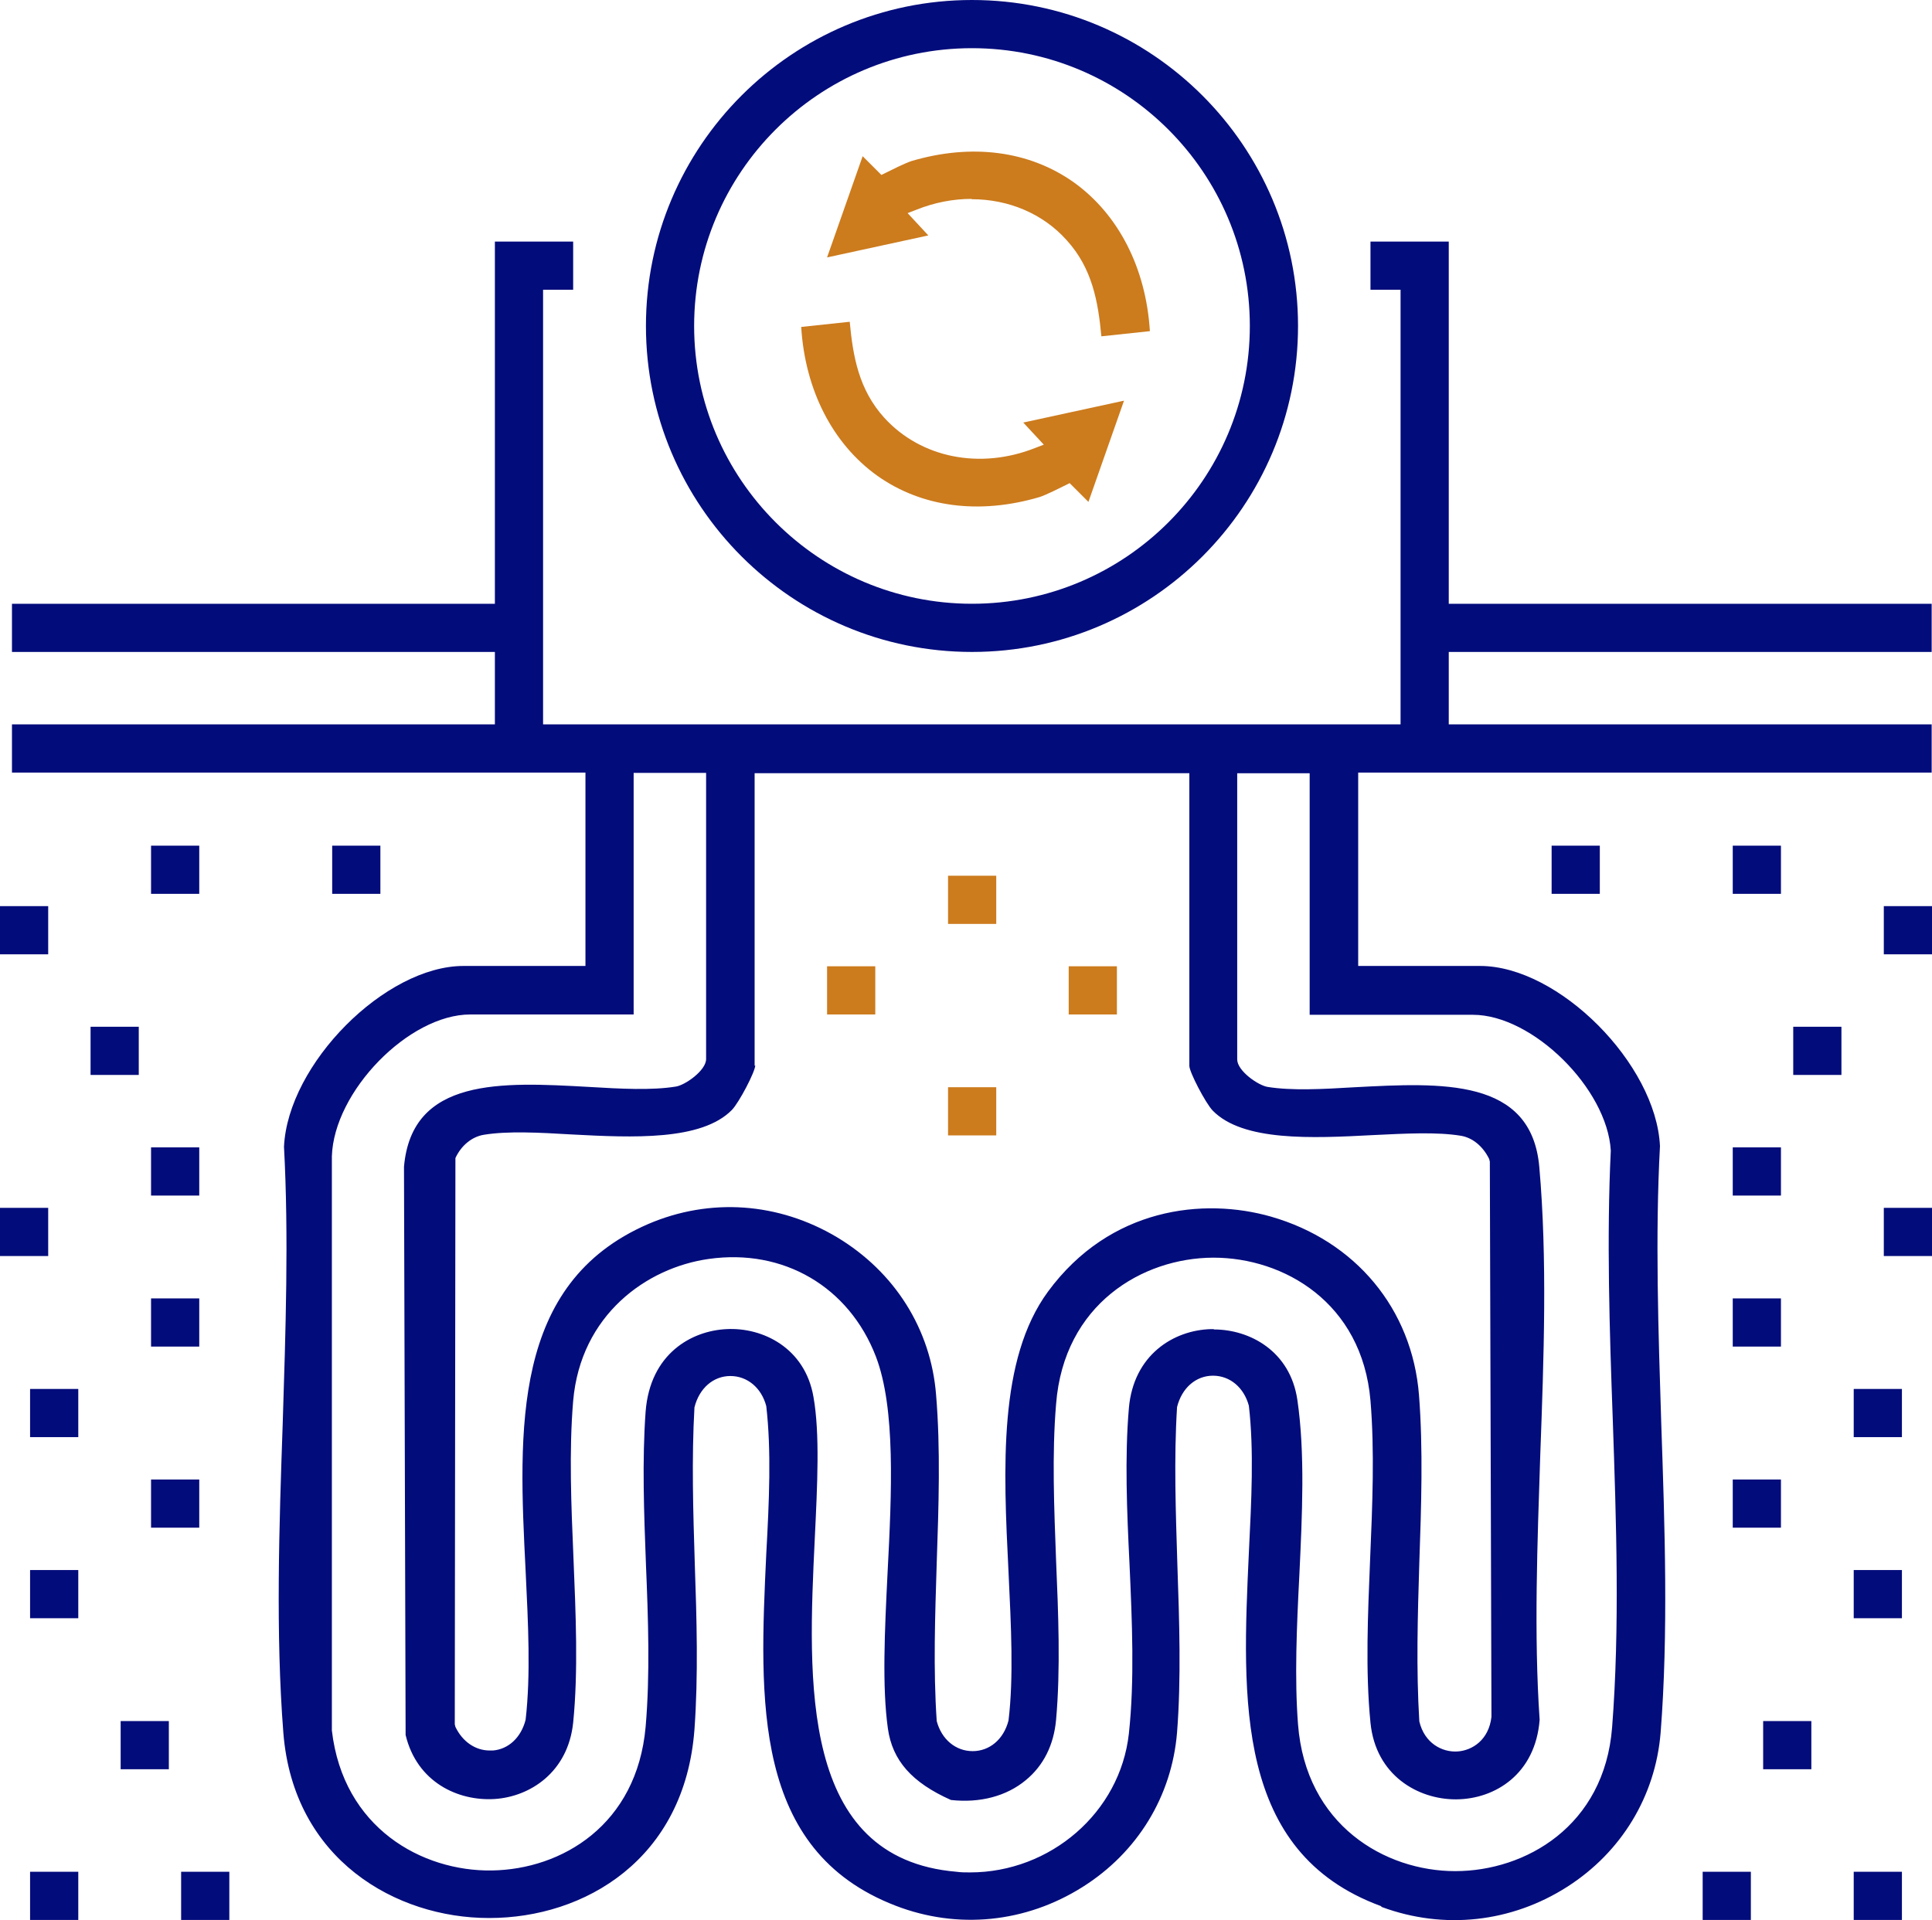
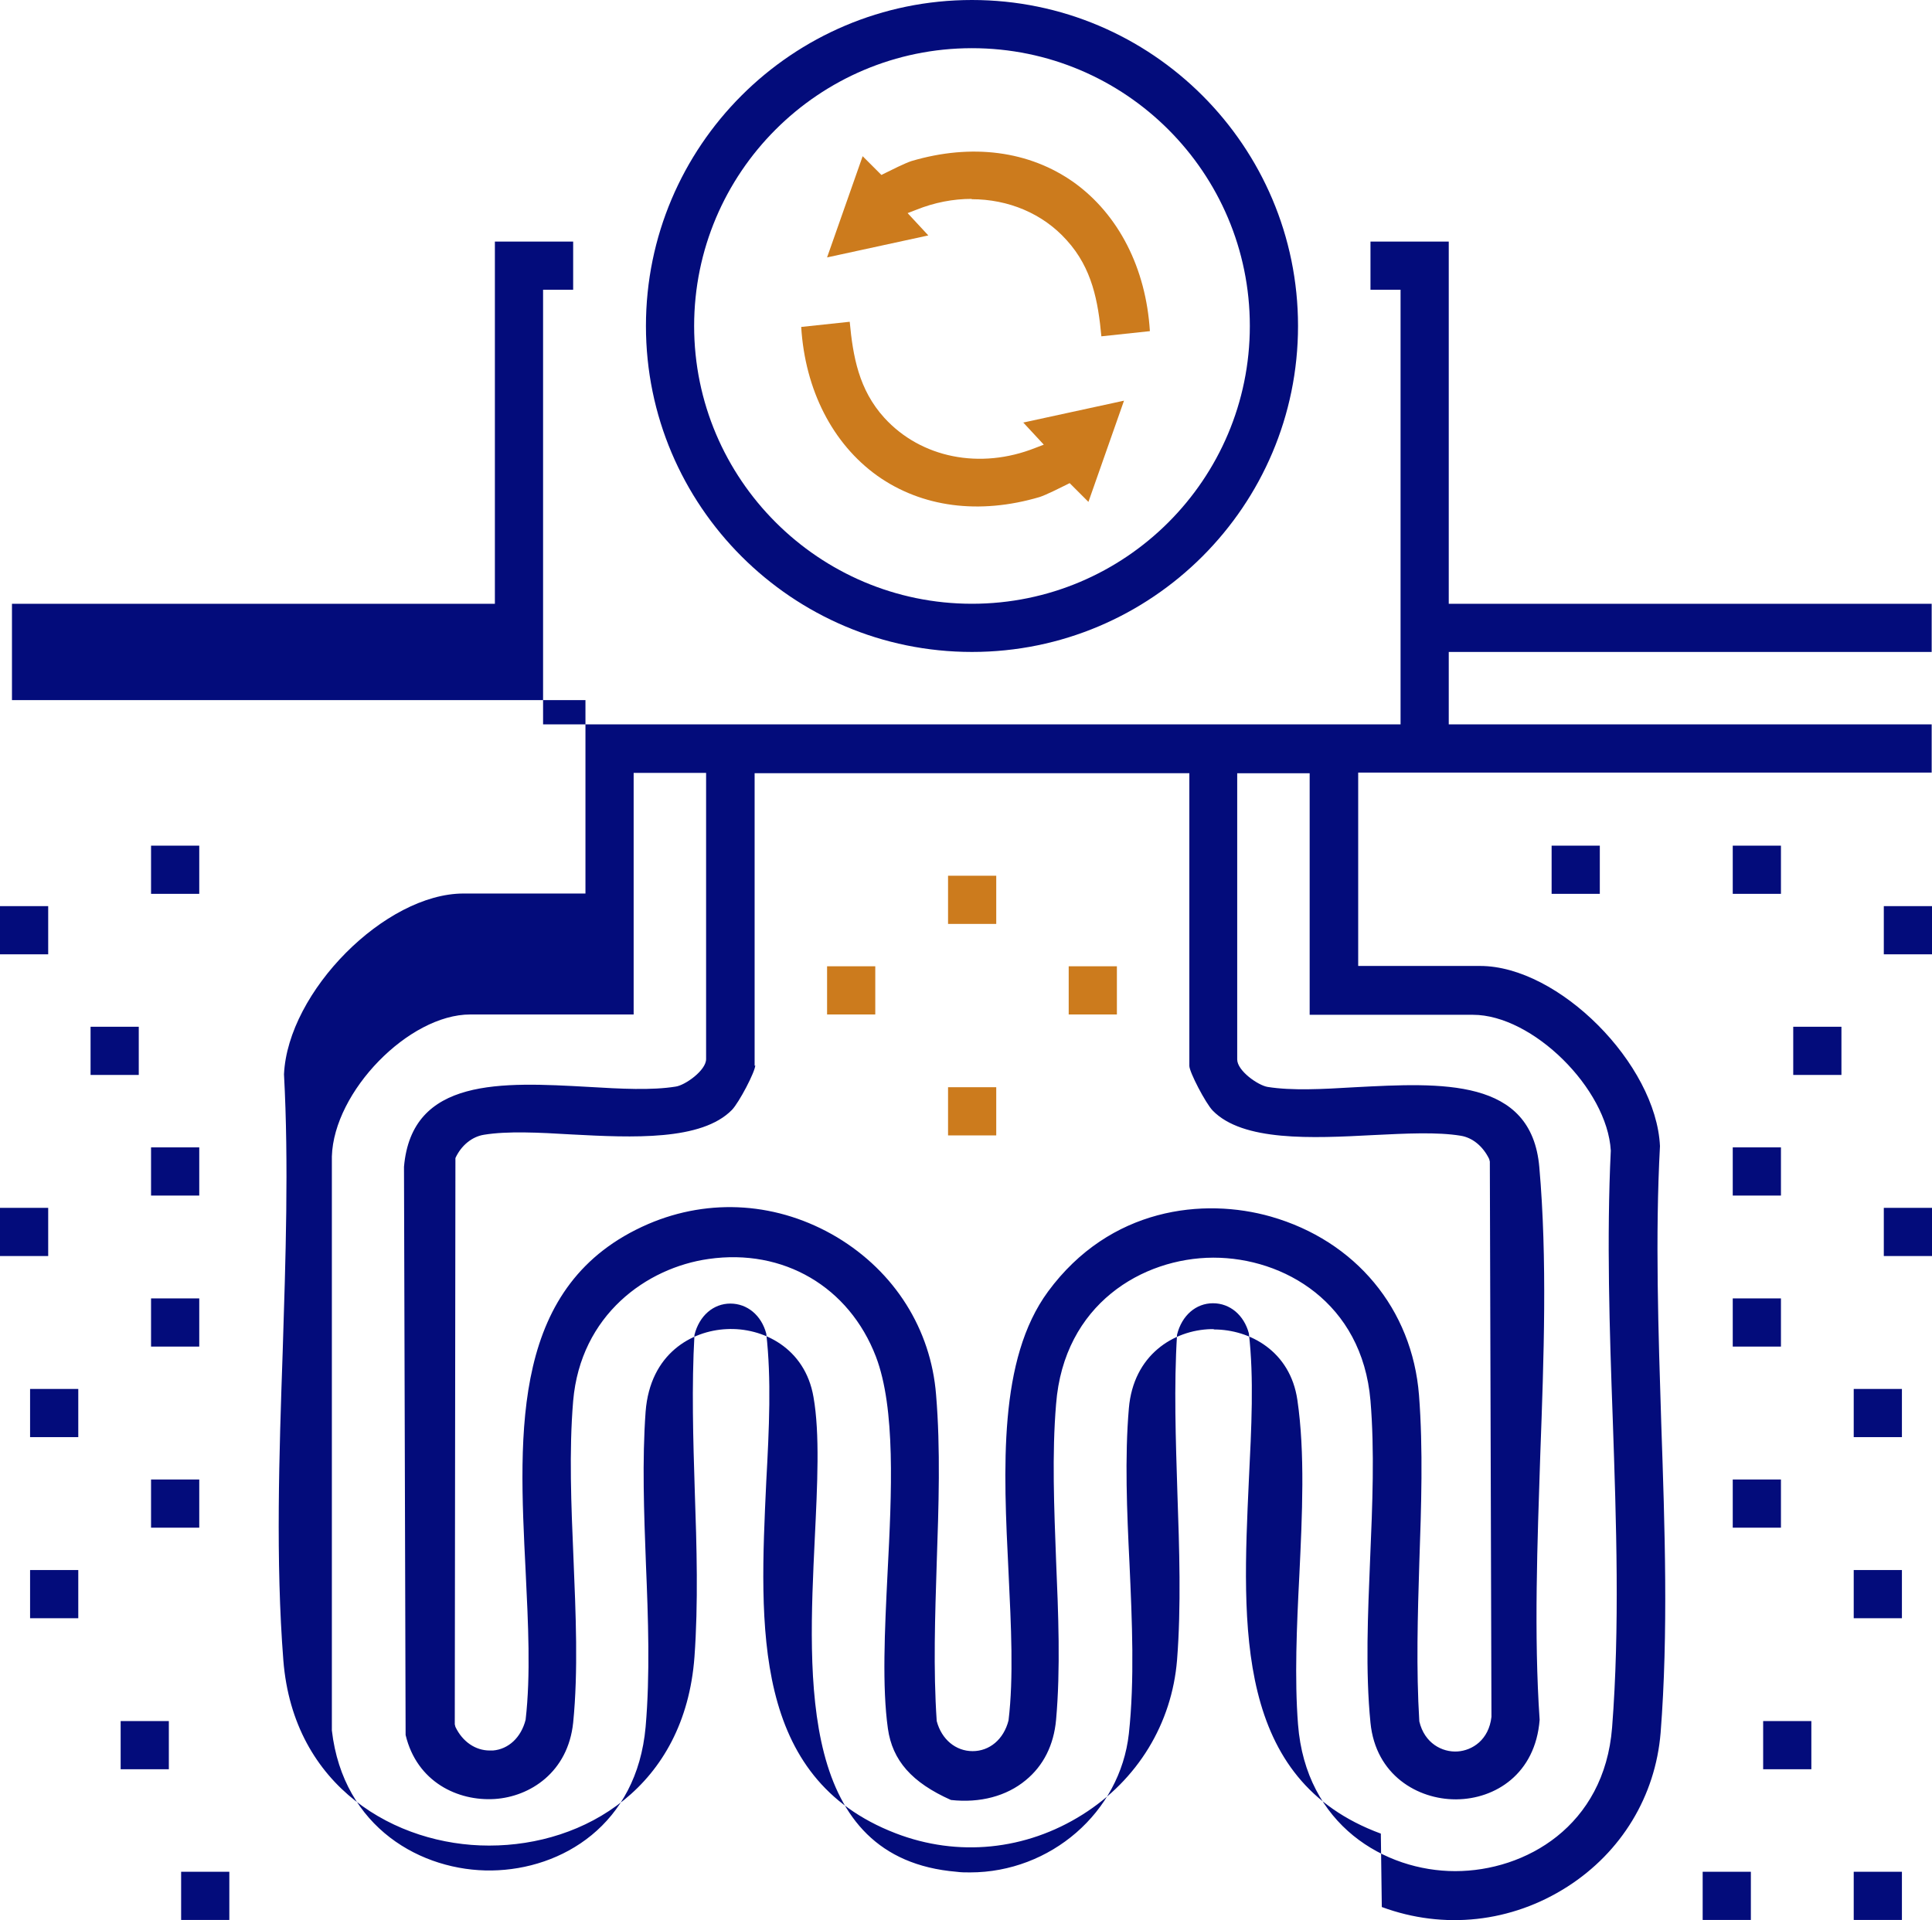
<svg xmlns="http://www.w3.org/2000/svg" id="Layer_1" data-name="Layer 1" viewBox="29.15 22.13 59.73 59.38">
  <defs>
    <style>
      .cls-1 {
        fill: #cc7b1d;
      }

      .cls-2 {
        fill: #030c7b;
      }
    </style>
  </defs>
  <g>
-     <path class="cls-2" d="M71.87,81.1c1.92.71,4.01.48,5.74-.63,1.67-1.07,2.72-2.8,2.88-4.76.24-3.07.13-6.36.02-9.55-.09-2.85-.19-5.8-.04-8.59-.12-2.54-3.13-5.57-5.56-5.57h-3.77v-5.98h17.73v-1.49h-14.93v-2.24h14.93v-1.49h-14.93v-11.2h-2.42v1.49h.93v13.44h-26.51v-13.44h.93v-1.49h-2.42v11.2h-14.93v1.49h14.93v2.24h-14.93v1.49h17.73v5.98h-3.77c-2.42,0-5.43,3.03-5.55,5.59.15,2.77.05,5.72-.04,8.57-.11,3.18-.22,6.48.02,9.55.31,3.94,3.5,5.73,6.35,5.73h.02c2.94,0,6.04-1.81,6.34-5.83.12-1.65.07-3.42.01-5.13-.05-1.6-.1-3.25-.01-4.83.15-.6.59-.97,1.11-.97h0c.52,0,.96.36,1.11.93.16,1.39.09,2.93,0,4.57-.21,4.51-.44,9.17,4,10.88,1.92.74,4.02.53,5.78-.58,1.7-1.07,2.76-2.81,2.92-4.78.13-1.66.07-3.45.01-5.18-.05-1.62-.11-3.29-.01-4.88.15-.6.59-.97,1.11-.97h0c.53,0,.96.37,1.11.93.16,1.38.08,2.92,0,4.54-.21,4.56-.43,9.27,4.08,10.93ZM52.48,55.09v-9.05h13.44v9.05c0,.19.5,1.15.72,1.38.93.96,3.07.86,4.96.76,1.02-.05,1.98-.1,2.71.02.37.06.69.33.88.72l.02.08.05,17.17c-.08.71-.59,1.04-1.05,1.07-.47.03-1.02-.25-1.18-.93-.1-1.62-.05-3.29,0-4.91.06-1.73.12-3.51-.01-5.18-.21-2.66-1.96-4.77-4.58-5.52-2.07-.59-4.97-.29-6.89,2.32-1.54,2.1-1.38,5.45-1.22,8.68.08,1.67.16,3.25,0,4.58-.15.59-.59.95-1.11.95s-.96-.36-1.11-.93c-.11-1.61-.05-3.27,0-4.89.06-1.74.12-3.53-.02-5.2-.16-2.03-1.28-3.8-3.06-4.87-1.81-1.08-3.93-1.23-5.84-.41-4.23,1.83-4.01,6.35-3.79,10.72.08,1.65.16,3.22,0,4.61-.14.55-.53.91-1.01.95-.03,0-.07,0-.1,0-.44,0-.84-.27-1.06-.73l-.02-.08.02-17.51c.18-.39.51-.66.88-.72.73-.12,1.7-.07,2.71-.01,1.89.1,4.02.2,4.96-.76.22-.23.72-1.18.72-1.38ZM66.67,63.23s-.05,0-.08,0c-1.16.03-2.4.8-2.54,2.45-.13,1.52-.06,3.19.02,4.81.08,1.77.16,3.6-.02,5.25-.27,2.44-2.43,4.29-4.91,4.29-.14,0-.28,0-.42-.02-4.86-.41-4.59-5.9-4.38-10.31.08-1.66.16-3.24-.04-4.37-.26-1.52-1.57-2.16-2.69-2.1-1.07.05-2.36.75-2.5,2.55-.11,1.51-.05,3.14.01,4.72.07,1.68.13,3.42-.01,5.03-.27,3.03-2.59,4.41-4.76,4.44-2.15.03-4.59-1.31-4.94-4.33v-17.75c.06-2.01,2.38-4.39,4.28-4.39h5.05v-7.47h2.24v8.85c0,.35-.65.81-.94.85-.74.12-1.69.07-2.69.01-2.69-.15-5.47-.3-5.71,2.47l.05,17.57c.35,1.46,1.62,2.05,2.75,1.98,1.1-.07,2.27-.83,2.43-2.36.16-1.6.08-3.37.01-5.08-.07-1.63-.14-3.32-.01-4.87.23-2.66,2.27-4.12,4.19-4.39,2.31-.33,4.34.86,5.17,3.02.61,1.6.49,4.19.36,6.69-.09,1.81-.17,3.52.01,4.81.14.99.74,1.67,1.95,2.21.9.1,1.72-.12,2.31-.61.55-.45.87-1.09.94-1.87.14-1.57.07-3.28,0-4.93-.06-1.61-.13-3.28,0-4.83.24-3.1,2.68-4.52,4.85-4.53h.02c2.16,0,4.59,1.38,4.85,4.42.13,1.55.06,3.24-.01,4.88-.07,1.71-.15,3.48.01,5.08.16,1.63,1.47,2.37,2.63,2.37h.03c1.19-.01,2.44-.78,2.57-2.46-.18-2.63-.07-5.47.02-8.21.11-2.97.22-6.04-.03-8.88-.24-2.77-3.02-2.61-5.71-2.47-1,.06-1.94.11-2.69-.01-.3-.05-.94-.5-.94-.85v-8.85h2.24v7.47h5.05c1.84,0,4.15,2.28,4.26,4.2-.13,2.69-.04,5.54.06,8.29.11,3.19.22,6.48-.02,9.55-.24,3.05-2.68,4.44-4.85,4.44h0c-2.17,0-4.62-1.42-4.86-4.54-.11-1.42-.04-3.03.04-4.59.09-1.88.18-3.81-.06-5.44-.22-1.51-1.47-2.18-2.58-2.18Z" />
+     <path class="cls-2" d="M71.87,81.1c1.92.71,4.01.48,5.74-.63,1.67-1.07,2.72-2.8,2.88-4.76.24-3.07.13-6.36.02-9.55-.09-2.85-.19-5.8-.04-8.59-.12-2.54-3.13-5.57-5.56-5.57h-3.77v-5.98h17.73v-1.49h-14.93v-2.24h14.93v-1.49h-14.93v-11.2h-2.42v1.49h.93v13.44h-26.51v-13.44h.93v-1.49h-2.42v11.2h-14.93v1.49h14.93h-14.93v1.49h17.73v5.98h-3.77c-2.42,0-5.43,3.03-5.55,5.59.15,2.77.05,5.72-.04,8.57-.11,3.18-.22,6.48.02,9.55.31,3.94,3.5,5.73,6.35,5.73h.02c2.94,0,6.04-1.81,6.34-5.83.12-1.65.07-3.42.01-5.13-.05-1.6-.1-3.25-.01-4.83.15-.6.59-.97,1.11-.97h0c.52,0,.96.36,1.11.93.16,1.39.09,2.93,0,4.57-.21,4.51-.44,9.17,4,10.88,1.92.74,4.02.53,5.78-.58,1.7-1.07,2.76-2.81,2.92-4.78.13-1.66.07-3.45.01-5.18-.05-1.62-.11-3.29-.01-4.88.15-.6.59-.97,1.11-.97h0c.53,0,.96.37,1.11.93.16,1.38.08,2.92,0,4.54-.21,4.56-.43,9.27,4.08,10.93ZM52.48,55.09v-9.05h13.44v9.05c0,.19.5,1.15.72,1.38.93.96,3.07.86,4.96.76,1.02-.05,1.98-.1,2.71.02.37.06.69.33.88.72l.02.08.05,17.17c-.08.71-.59,1.04-1.05,1.07-.47.03-1.02-.25-1.18-.93-.1-1.62-.05-3.29,0-4.91.06-1.73.12-3.51-.01-5.18-.21-2.66-1.96-4.77-4.58-5.52-2.07-.59-4.97-.29-6.89,2.32-1.54,2.1-1.38,5.45-1.22,8.68.08,1.67.16,3.25,0,4.58-.15.59-.59.95-1.11.95s-.96-.36-1.11-.93c-.11-1.61-.05-3.27,0-4.89.06-1.74.12-3.53-.02-5.2-.16-2.03-1.28-3.8-3.06-4.87-1.81-1.08-3.93-1.23-5.84-.41-4.23,1.83-4.01,6.35-3.79,10.72.08,1.65.16,3.22,0,4.61-.14.55-.53.91-1.01.95-.03,0-.07,0-.1,0-.44,0-.84-.27-1.06-.73l-.02-.08.02-17.51c.18-.39.51-.66.88-.72.73-.12,1.7-.07,2.71-.01,1.89.1,4.02.2,4.96-.76.22-.23.72-1.18.72-1.38ZM66.67,63.23s-.05,0-.08,0c-1.16.03-2.4.8-2.54,2.45-.13,1.52-.06,3.19.02,4.81.08,1.77.16,3.6-.02,5.25-.27,2.44-2.43,4.29-4.91,4.29-.14,0-.28,0-.42-.02-4.86-.41-4.59-5.9-4.38-10.31.08-1.66.16-3.24-.04-4.37-.26-1.52-1.57-2.16-2.69-2.1-1.07.05-2.36.75-2.5,2.55-.11,1.51-.05,3.14.01,4.72.07,1.68.13,3.42-.01,5.03-.27,3.03-2.59,4.41-4.76,4.44-2.15.03-4.59-1.31-4.94-4.33v-17.75c.06-2.01,2.38-4.39,4.28-4.39h5.05v-7.47h2.24v8.85c0,.35-.65.81-.94.85-.74.12-1.69.07-2.69.01-2.69-.15-5.47-.3-5.71,2.47l.05,17.57c.35,1.46,1.62,2.05,2.75,1.98,1.1-.07,2.27-.83,2.43-2.36.16-1.6.08-3.37.01-5.08-.07-1.63-.14-3.32-.01-4.87.23-2.66,2.27-4.12,4.19-4.39,2.31-.33,4.34.86,5.17,3.02.61,1.6.49,4.19.36,6.69-.09,1.81-.17,3.52.01,4.81.14.99.74,1.67,1.95,2.21.9.1,1.72-.12,2.31-.61.55-.45.87-1.09.94-1.87.14-1.57.07-3.28,0-4.93-.06-1.61-.13-3.28,0-4.83.24-3.1,2.68-4.52,4.85-4.53h.02c2.16,0,4.59,1.38,4.85,4.42.13,1.55.06,3.24-.01,4.88-.07,1.71-.15,3.48.01,5.08.16,1.63,1.47,2.37,2.63,2.37h.03c1.19-.01,2.44-.78,2.57-2.46-.18-2.63-.07-5.47.02-8.21.11-2.97.22-6.04-.03-8.88-.24-2.77-3.02-2.61-5.71-2.47-1,.06-1.94.11-2.69-.01-.3-.05-.94-.5-.94-.85v-8.85h2.24v7.47h5.05c1.84,0,4.15,2.28,4.26,4.2-.13,2.69-.04,5.54.06,8.29.11,3.19.22,6.48-.02,9.55-.24,3.05-2.68,4.44-4.85,4.44h0c-2.17,0-4.62-1.42-4.86-4.54-.11-1.42-.04-3.03.04-4.59.09-1.88.18-3.81-.06-5.44-.22-1.51-1.47-2.18-2.58-2.18Z" />
    <path class="cls-2" d="M59.2,22.13c-5.56,0-10.08,4.52-10.08,10.08s4.52,10.08,10.08,10.08,10.08-4.52,10.08-10.08-4.52-10.08-10.08-10.08ZM59.2,40.8c-4.73,0-8.59-3.85-8.59-8.59s3.85-8.59,8.59-8.59,8.59,3.85,8.59,8.59-3.85,8.59-8.59,8.59Z" />
    <rect class="cls-1" x="58.46" y="49.21" width="1.49" height="1.49" />
    <rect class="cls-1" x="54.72" y="52.01" width="1.49" height="1.49" />
    <rect class="cls-1" x="62.19" y="52.01" width="1.49" height="1.49" />
    <rect class="cls-1" x="58.46" y="55.75" width="1.49" height="1.49" />
    <path class="cls-1" d="M59.19,28.29c1.13,0,2.2.44,2.94,1.27.79.87.97,1.9,1.07,2.97l1.5-.16c-.12-1.95-.97-3.61-2.35-4.6-1.38-.98-3.16-1.21-5.02-.66-.19.06-.65.29-.81.37l-.12.06-.58-.58-1.1,3.13,3.13-.68-.64-.69.26-.1c.57-.23,1.15-.34,1.72-.34Z" />
    <path class="cls-1" d="M60.78,35.19l.64.69-.26.1c-1.71.68-3.54.31-4.67-.93-.79-.87-.97-1.9-1.07-2.97l-1.5.16c.12,1.95.97,3.61,2.35,4.6,1.38.98,3.16,1.21,5.02.66.19-.06.65-.29.81-.37l.12-.06.58.58,1.1-3.13-3.13.68Z" />
  </g>
  <g>
    <rect class="cls-2" x="82.72" y="48.28" width="1.49" height="1.49" />
    <rect class="cls-2" x="87.39" y="50.15" width="1.49" height="1.49" />
    <rect class="cls-2" x="84.59" y="53.88" width="1.49" height="1.49" />
    <rect class="cls-2" x="82.72" y="57.61" width="1.49" height="1.49" />
    <rect class="cls-2" x="87.39" y="59.48" width="1.49" height="1.49" />
    <rect class="cls-2" x="82.72" y="62.28" width="1.49" height="1.49" />
    <rect class="cls-2" x="77.12" y="48.28" width="1.49" height="1.49" />
    <rect class="cls-2" x="86.46" y="65.08" width="1.49" height="1.49" />
    <rect class="cls-2" x="82.72" y="67.88" width="1.49" height="1.49" />
    <rect class="cls-2" x="86.46" y="70.68" width="1.49" height="1.49" />
    <rect class="cls-2" x="83.66" y="75.35" width="1.49" height="1.49" />
    <rect class="cls-2" x="81.79" y="80.01" width="1.49" height="1.49" />
    <rect class="cls-2" x="86.46" y="80.01" width="1.49" height="1.49" />
  </g>
  <g>
    <rect class="cls-2" x="33.82" y="48.28" width="1.49" height="1.49" />
    <rect class="cls-2" x="29.15" y="50.15" width="1.49" height="1.49" />
    <rect class="cls-2" x="31.95" y="53.88" width="1.49" height="1.49" />
    <rect class="cls-2" x="33.82" y="57.61" width="1.49" height="1.49" />
    <rect class="cls-2" x="29.15" y="59.48" width="1.49" height="1.49" />
    <rect class="cls-2" x="33.82" y="62.28" width="1.49" height="1.49" />
-     <rect class="cls-2" x="39.42" y="48.28" width="1.49" height="1.49" />
    <rect class="cls-2" x="30.08" y="65.08" width="1.49" height="1.49" />
    <rect class="cls-2" x="33.82" y="67.88" width="1.49" height="1.49" />
    <rect class="cls-2" x="30.08" y="70.68" width="1.49" height="1.49" />
    <rect class="cls-2" x="32.88" y="75.35" width="1.49" height="1.49" />
    <rect class="cls-2" x="34.75" y="80.01" width="1.49" height="1.49" />
-     <rect class="cls-2" x="30.08" y="80.01" width="1.49" height="1.49" />
  </g>
</svg>